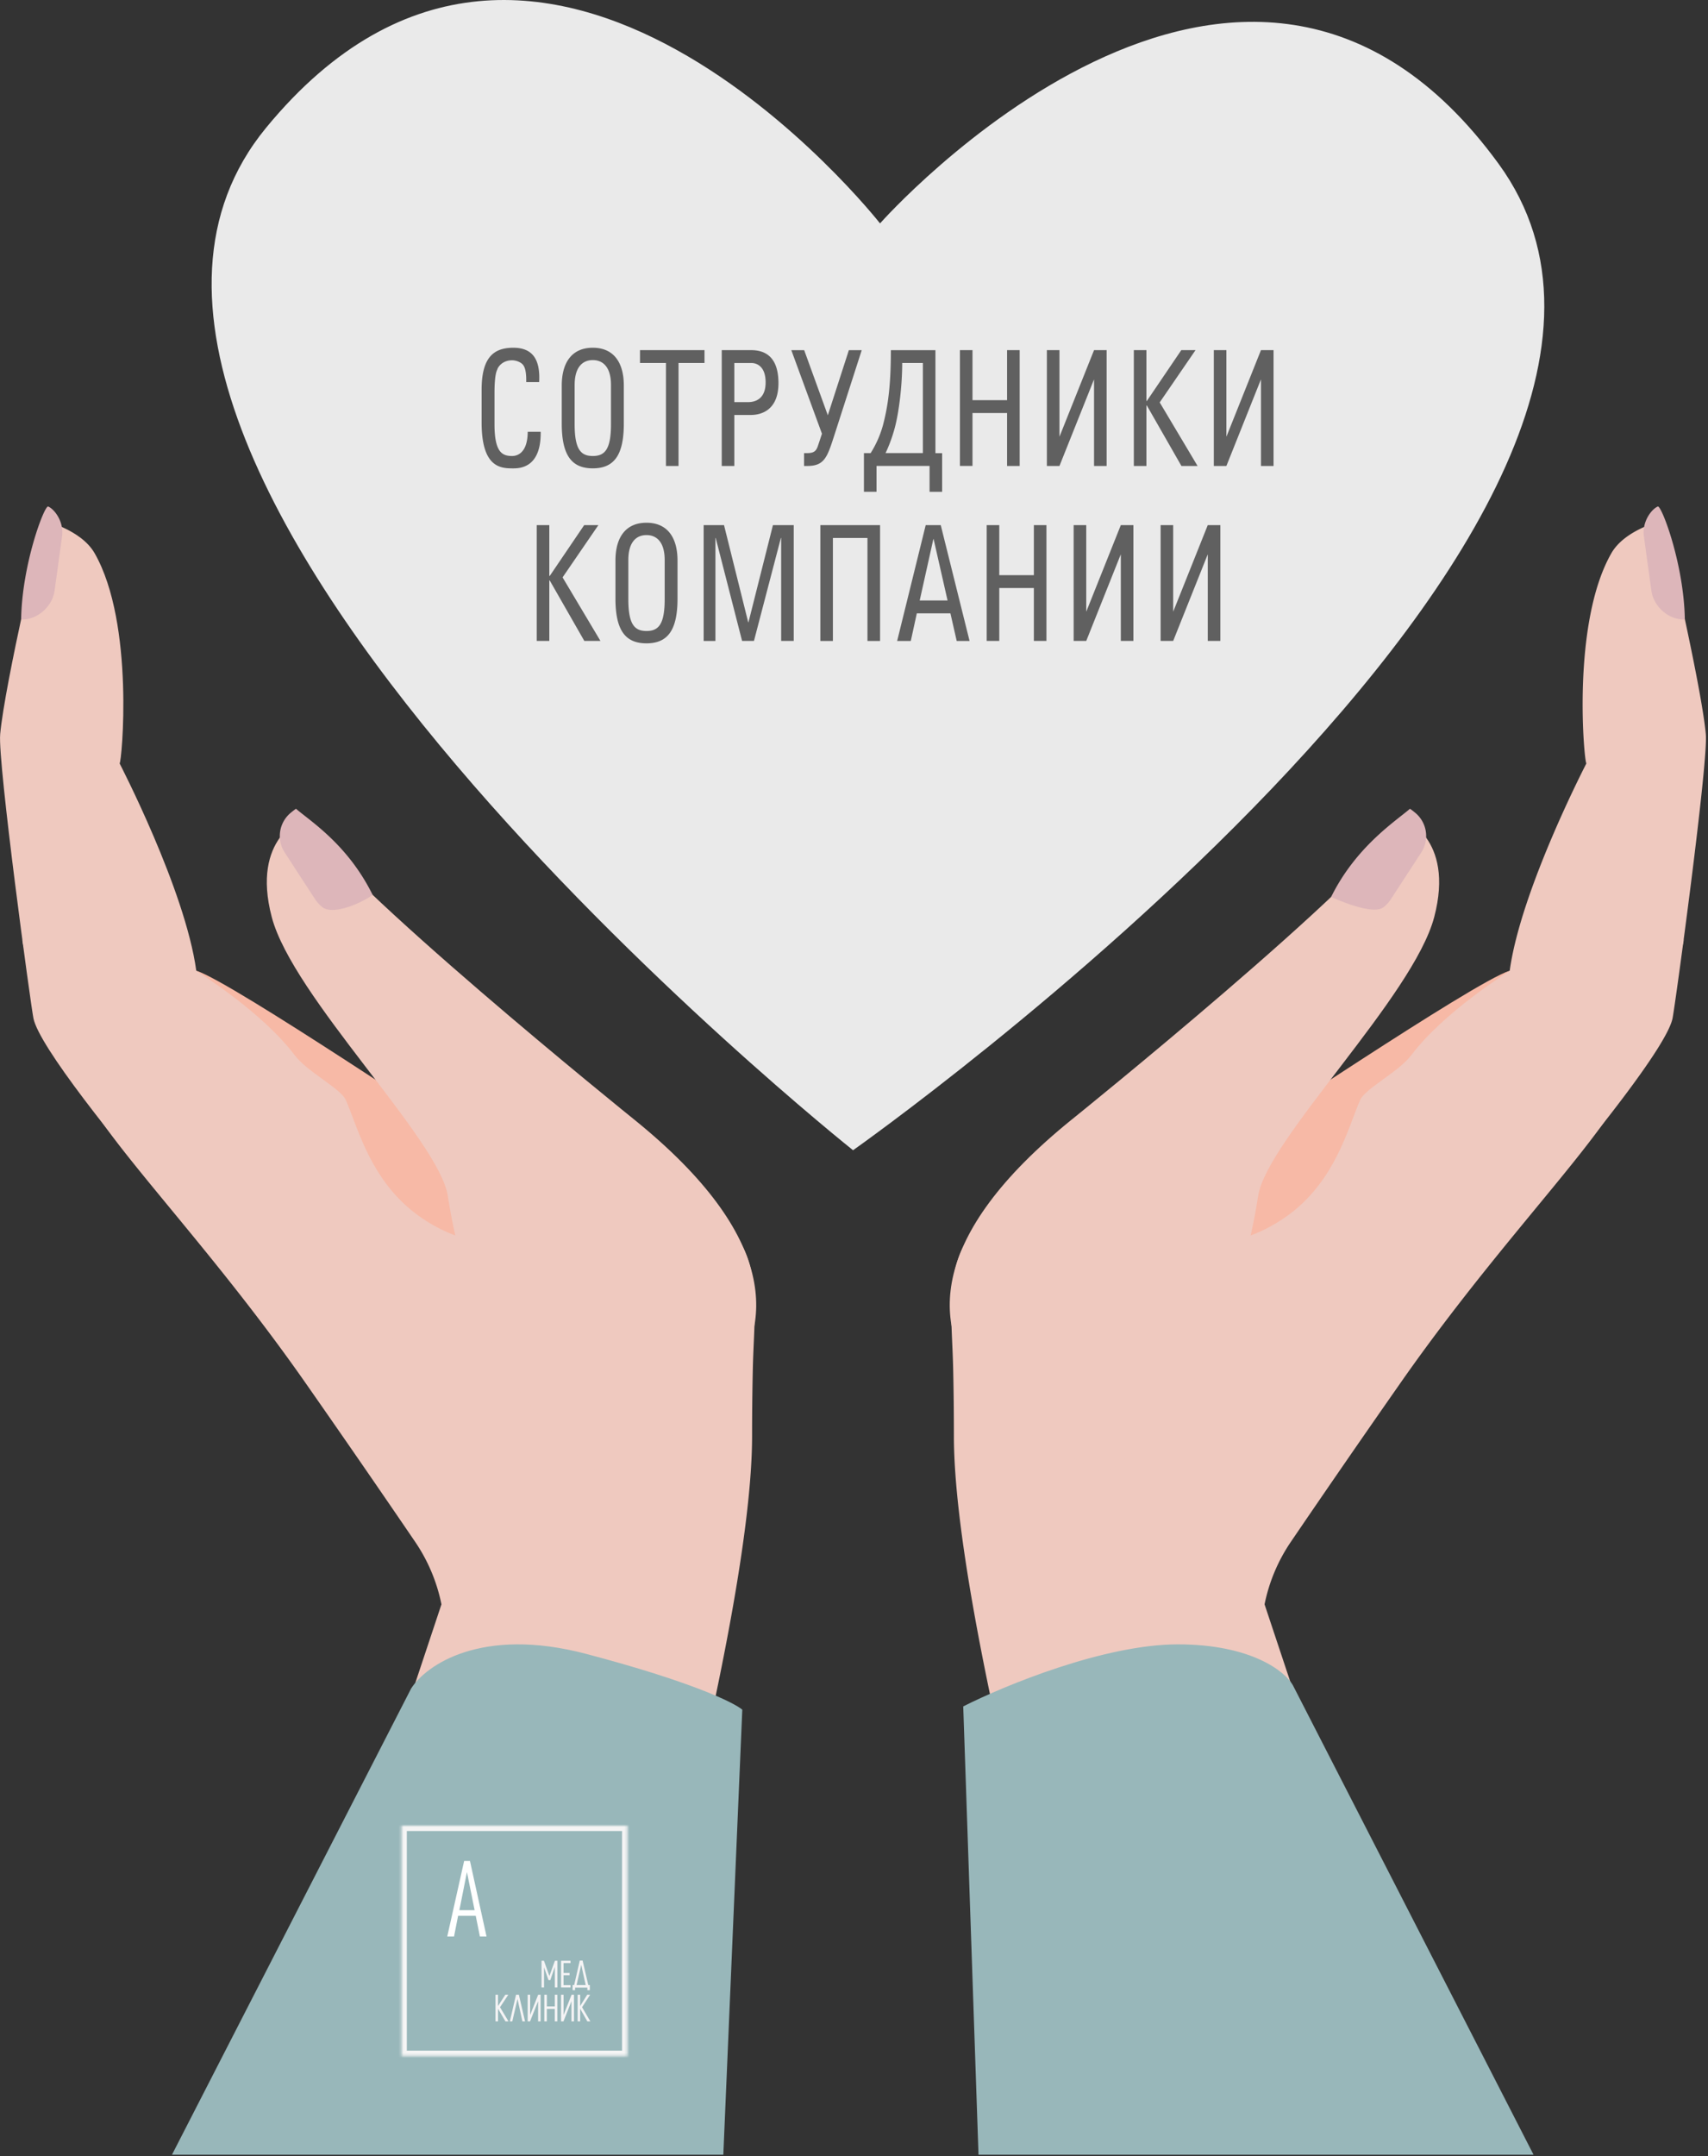
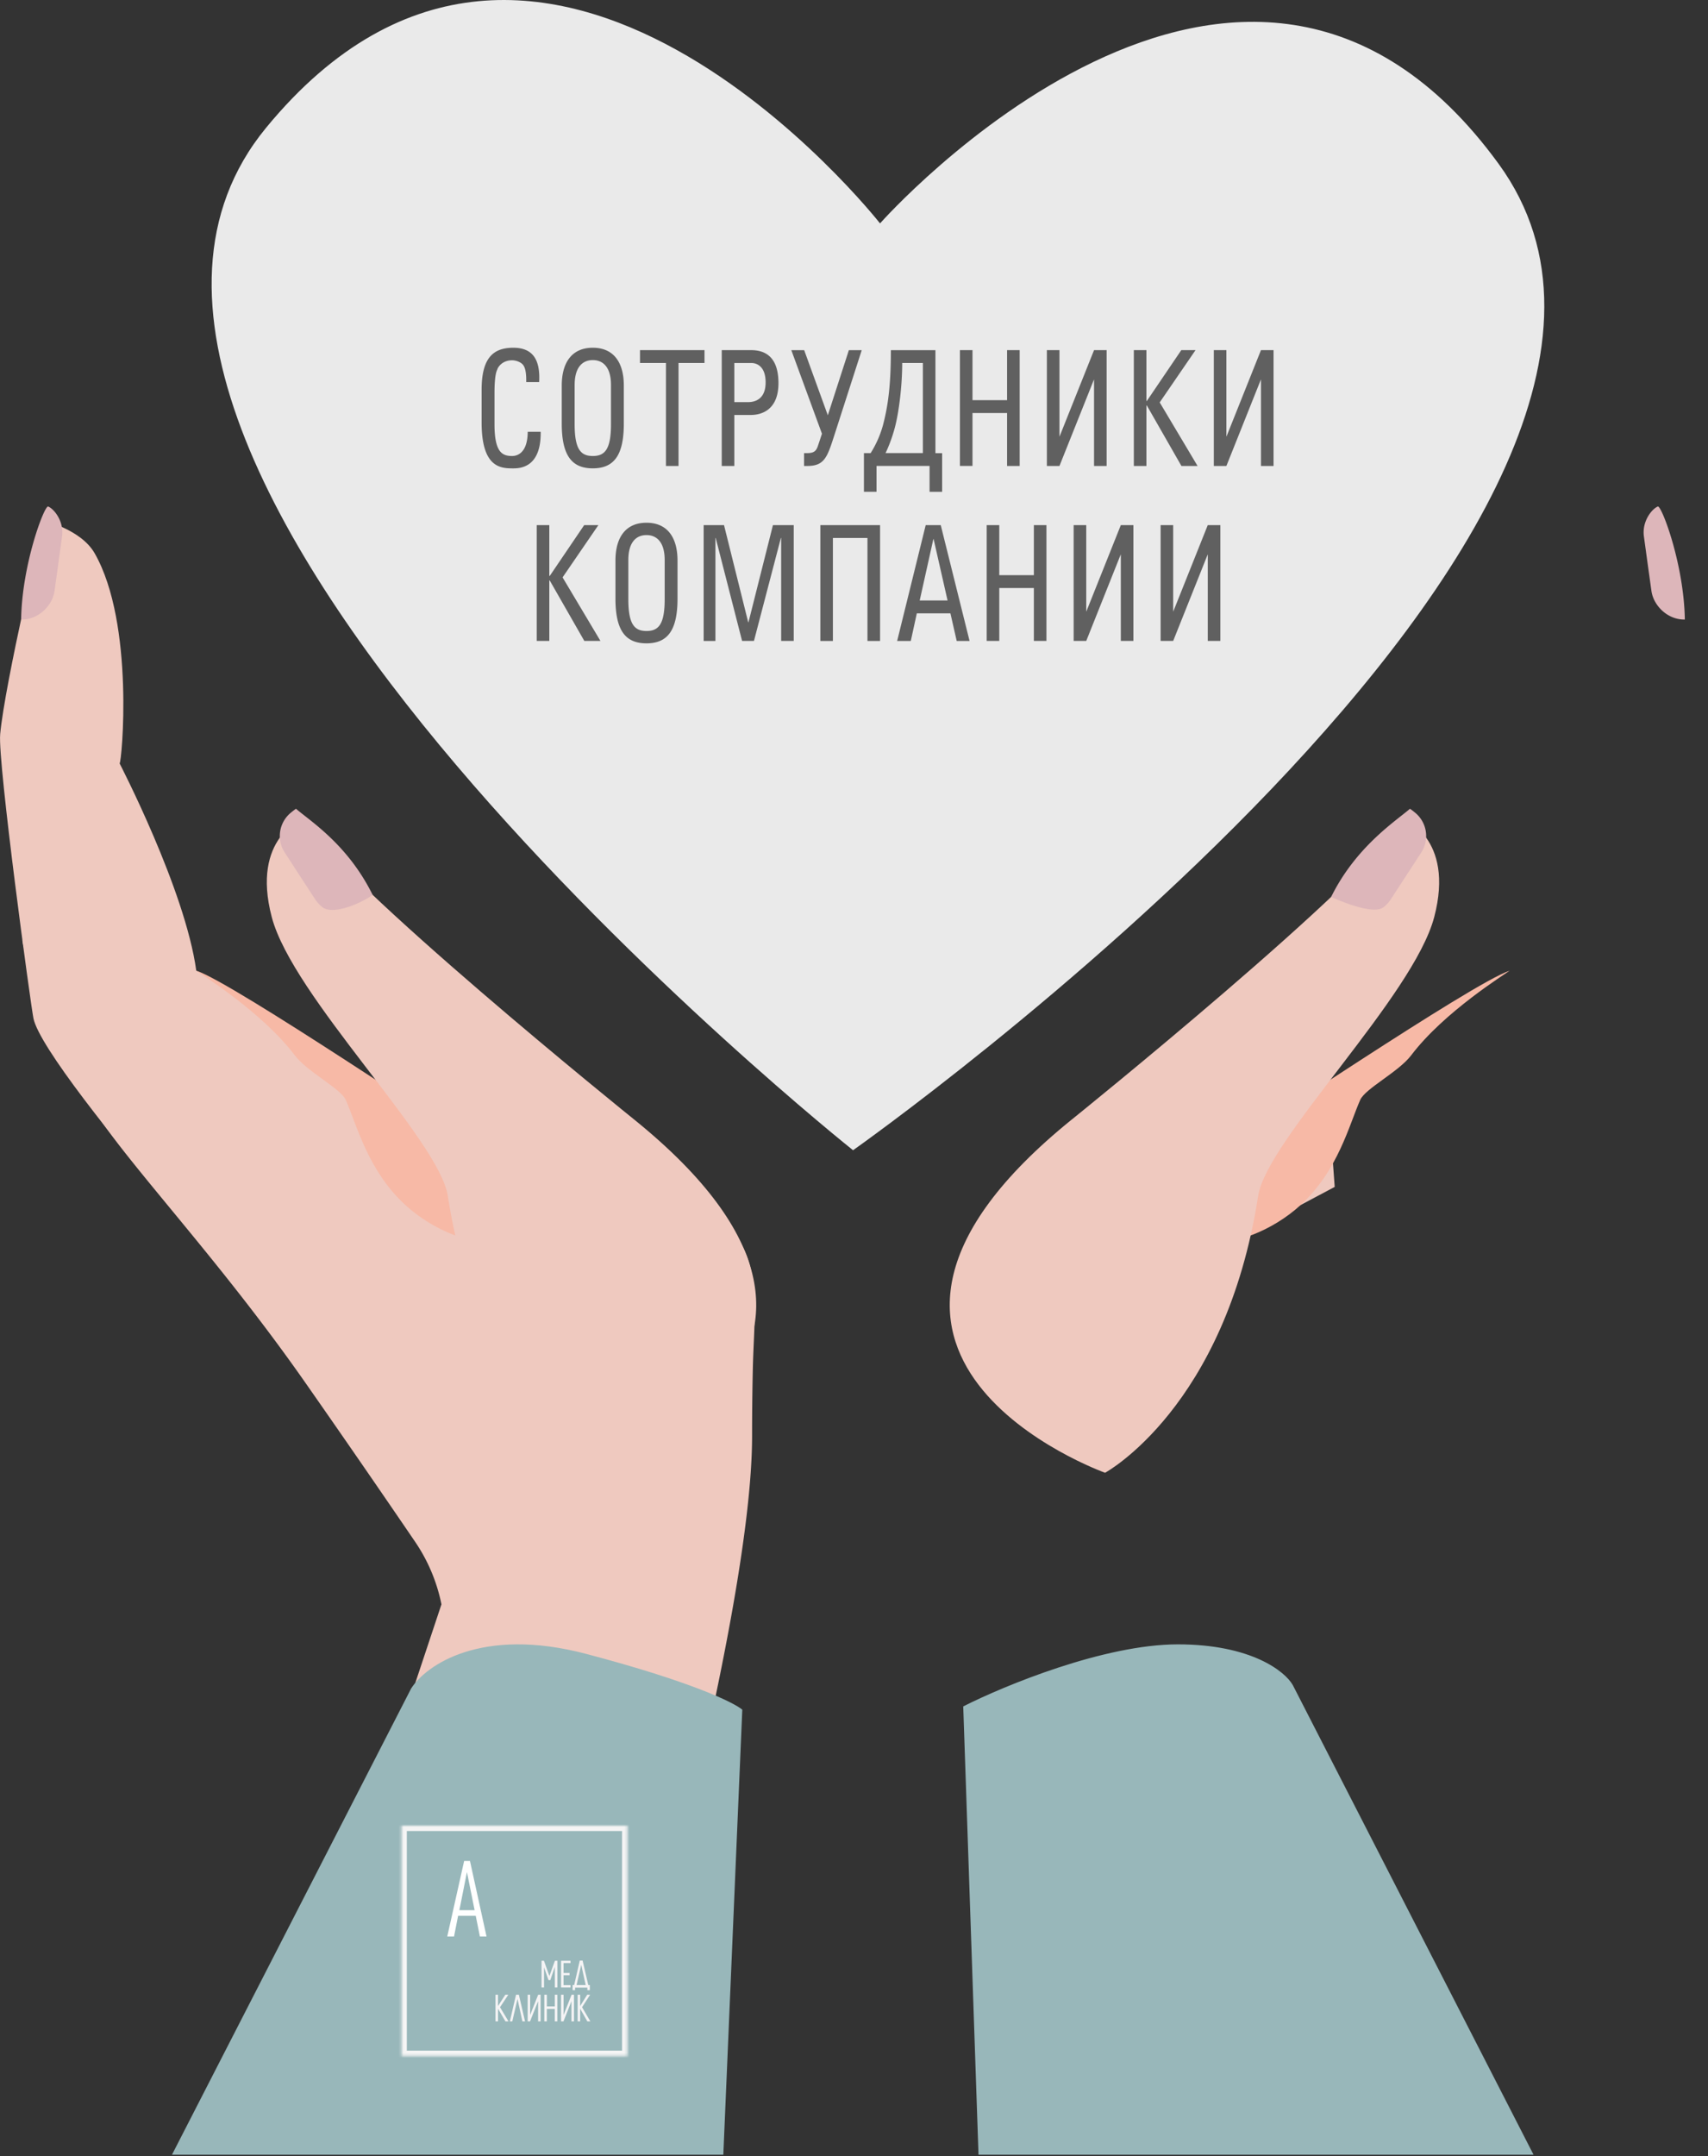
<svg xmlns="http://www.w3.org/2000/svg" fill="none" viewBox="0 0 688 868">
  <rect x="0" y="0" width="688" height="868" fill="#333333" stroke="none" />
  <g clip-path="url(#a)">
    <path fill="#EAEAEA" d="M603.66 65.96c-103-141.37-249.17 23.98-249.17 23.98S218.21-83.64 107.14 51.49C-3.91 186.62 343.62 463.07 343.62 463.07S706.66 207.33 603.66 65.96Z" />
    <path fill="#EFC9BF" d="M9.15 379.49c3.18 14.05 9.42 41.18 33.12 73.94 17.09 23.62 49.58 58.54 81.39 104.18a6309.1 6309.1 0 0 1 43.57 63.12 68.93 68.93 0 0 1 10.59 25.16l-55.03 165.32 130.83 11.44s49.29-172.2 49.33-244.42v-.06c0-8.38.08-17.3.29-26.83.93-44.2 13.78-79.02-113.99-80.23-.53 0-1.02-.38-1.6-.58-4.98-1.93-12.59-5.4-23.8-14.44a175.57 175.57 0 0 1-5.95-5.01 259.35 259.35 0 0 0-35.43-26.57C64.38 388.59 6.25 366.76 9.15 379.52v-.03Z" />
    <path fill="#EFC9BF" d="M.06 295.66c1.91-20.77 17.38-86.1 17.38-86.1s15.13 3.48 20.68 13.17c16.22 28.36 10.92 84.28 10.06 84.61-.03 0 26.39 50.77 30.88 83.43 0 0 70.05 38.02 84.81 65.3.89 1.66 1.61 3.3 2.13 4.87 2 6.13 2.85 14.52 2.74 23.84-.49 33.05-13.55 77.74-33.07 74.3-4.81-.86-117.53-126.87-122.19-149.06C12.39 404.78-.96 306.75.07 295.66H.06Z" />
    <path fill="#EFC9BF" d="M182.1 437.04s3.33 32.06-29.86 3.94l-2.68 36.85 46.24 24.62 15.69-27.04-29.38-38.37h-.01Z" />
    <path fill="#DDB6BA" d="M20.7 241.83a12.6 12.6 0 0 0 1.27-3.96s1.77-12.66 3.03-21.94c.83-6.12-3.27-11.08-5.6-12.01-1.48-.58-10.54 23.15-10.89 45.5 5.32.09 9.91-3.2 12.19-7.59Z" />
    <path fill="#F7B9A6" d="M79.05 390.77c15.12 4.96 107.25 67.6 112.23 69.53 11.52 14.55 13.46 36.09 7.83 38.49-7.6 3.26-24.52-3.27-35.81-13.64-15.13-13.88-19.52-32.17-24.04-42.36-2.04-4.58-15.44-11.24-20.52-17.94-13.35-17.6-37.97-32.73-39.69-34.09v.01Z" />
    <path fill="#EFC9BF" d="M255.33 450.61S135.4 354.04 122.14 329.52c0 0-21.1 7.63-12.68 39.67 8.42 32.04 67.4 89.56 70.92 112.25 13.23 85.25 61.66 111.48 61.66 111.48s131.45-46.94 13.29-142.31Z" />
    <path fill="#DDB6BA" d="M129.85 365.21a13.46 13.46 0 0 1-2.88-3.13s-7.1-10.88-12.28-18.87a12.14 12.14 0 0 1 2.6-16.14c1.21-.99 1.93-1.48 1.93-1.48 5.82 5.03 20.86 14.4 30.88 34.68-5.52 3.96-16.25 8.08-20.24 4.95l-.01-.01Z" />
-     <path fill="#EFC9BF" d="M678.04 379.49c-3.18 14.05-9.42 41.18-33.12 73.94-17.09 23.62-49.59 58.54-81.39 104.18a6073.87 6073.87 0 0 0-43.56 63.12 68.93 68.93 0 0 0-10.59 25.16l55.03 165.32-130.83 11.44s-49.29-172.2-49.34-244.42v-.06c0-8.38-.08-17.3-.29-26.83-.93-44.2-13.77-79.02 113.99-80.23.53 0 1.02-.38 1.6-.58 4.98-1.93 12.59-5.4 23.8-14.44 1.89-1.52 3.87-3.18 5.95-5.01a258.78 258.78 0 0 1 35.44-26.57c58.09-35.92 116.21-57.75 113.32-44.99l-.01-.03Z" />
-     <path fill="#EFC9BF" d="M687.13 295.66c-1.92-20.77-17.38-86.1-17.38-86.1s-15.13 3.48-20.68 13.17c-16.22 28.36-10.92 84.28-10.06 84.61.03 0-26.39 50.77-30.88 83.43 0 0-70.05 38.02-84.81 65.3a30.2 30.2 0 0 0-2.13 4.87c-2 6.13-2.86 14.52-2.74 23.84.49 33.05 13.55 77.74 33.07 74.3 4.81-.86 117.53-126.87 122.19-149.06 1.09-5.24 14.44-103.27 13.41-114.36h.01Z" />
    <path fill="#EFC9BF" d="M505.08 437.04s-3.33 32.06 29.86 3.94l2.69 36.85-46.24 24.62-15.69-27.04 29.38-38.37Z" />
    <path fill="#DDB6BA" d="M666.48 241.83a12.6 12.6 0 0 1-1.27-3.96s-1.77-12.66-3.03-21.94c-.83-6.12 3.27-11.08 5.6-12.01 1.48-.58 10.54 23.15 10.89 45.5-5.32.09-9.91-3.2-12.19-7.59Z" />
    <path fill="#F7B9A6" d="M608.13 390.77c-15.12 4.96-107.25 67.6-112.23 69.53-11.52 14.55-13.46 36.09-7.83 38.49 7.6 3.26 24.52-3.27 35.81-13.64 15.13-13.88 19.52-32.17 24.04-42.36 2.04-4.58 15.44-11.24 20.52-17.94 13.35-17.6 37.96-32.73 39.69-34.09v.01Z" />
    <path fill="#EFC9BF" d="M431.85 450.61s119.93-96.57 133.19-121.09c0 0 21.1 7.63 12.68 39.67-8.42 32.04-67.4 89.56-70.92 112.25-13.23 85.25-61.66 111.48-61.66 111.48s-131.45-46.94-13.3-142.31h.01Z" />
    <path fill="#DDB6BA" d="M557.33 365.21c1.1-.87 2.08-1.92 2.88-3.13 0 0 7.1-10.88 12.28-18.87a12.13 12.13 0 0 0-2.6-16.14 30.72 30.72 0 0 0-1.93-1.48c-5.82 5.03-21.76 15.25-31.77 35.52 4.82 2.12 17.14 7.23 21.14 4.1Z" />
    <path fill="#606060" d="M211.97 153.82c.04-2.64-.12-5.3-1.17-6.78-1.05-1.47-3.41-2-4.45-2-4.19 0-5.84 2.97-6 3.61-.17.52-1.16 1.68-1.16 9.69v12.46c0 11.42 3.2 12.78 7.1 12.78 1.54 0 6.22-.64 6.28-9.74h5.22c.22 14.72-8.64 14.72-11.23 14.72-4.96 0-12.56-.38-12.56-18.47v-13.17c0-13.17 4.96-16.92 12.78-16.92 7.82 0 10.9 4.78 10.4 13.82h-5.22Zm14.31 16.72v-15.3c0-9.3 4.08-15.24 12.5-15.24s12.5 5.94 12.5 15.24v15.3c0 12.92-4.08 18.01-12.5 18.01s-12.5-5.1-12.5-18.01Zm19.83.26v-15.76c0-9.75-5.73-10.07-7.32-10.07-1.59 0-7.32.31-7.32 10.07v15.76c0 10.2 2.53 12.78 7.32 12.78 4.79 0 7.32-2.58 7.32-12.78Zm37.67-29.84v5.17h-10.46v41.46h-5.07v-41.46H257.8v-5.17h26Zm6.94 46.63v-46.63h11.79c5.34 0 11.06 2.33 11.06 13.3 0 10.98-7.05 12.8-11.12 12.8h-6.66v20.53h-5.07Zm5.07-25.7h5.56c2.1 0 7.05-.65 7.05-7.94 0-7.3-4.52-7.8-5.62-7.8h-6.99v15.75-.01Zm39.92 14.46c-2.58 8.07-3.96 11.24-10.5 11.24h-1.33v-5.17h1.1c2.91 0 3.8-.77 4.57-3.16l1.54-4.65-12.34-33.64h5.18l9.52 26.22 8.48-26.22h5.18l-11.4 35.4v-.02Zm38.73 21.63v-10.4h-21.37v10.4H348v-15.56h2.7a42.18 42.18 0 0 0 4.95-11.16c1.93-7.37 3.2-15.43 3.2-30.28h17.95v41.45h2.7V198h-5.07v-.01Zm-2.7-51.85h-8.32c0 9.43-1.38 20.08-2.97 26.02-1.54 5.74-3.41 9.56-3.75 10.26h15.04v-36.3.02Zm14.93 41.46v-46.63h5.06v20.15h13.93v-20.15h5.07v46.63h-5.07v-21.31h-13.93v21.3h-5.06Zm35.02 0v-46.63h5.07v34.75h.05l13.88-34.75h5.07v46.63h-5.07v-34.75h-.05l-13.88 34.75h-5.07Zm35.03 0v-46.63h5.07v20.47h.17l13.88-20.47h5.73l-14.43 21.05 15.25 25.58h-6.5l-13.93-24.34h-.17v24.34h-5.07Zm32.22 0v-46.63H494v34.75h.05l13.88-34.75H513v46.63h-5.07v-34.75h-.05L494 187.6h-5.06ZM216.2 258.04V211.4h5.07v20.47h.17l13.88-20.47h5.72l-14.43 21.05 15.26 25.58h-6.5l-13.93-24.34h-.17v24.34h-5.07Zm31.71-17.05v-15.3c0-9.3 4.08-15.24 12.5-15.24s12.5 5.94 12.5 15.24v15.3c0 12.91-4.08 18.01-12.5 18.01s-12.5-5.1-12.5-18.01Zm19.83.26v-15.76c0-9.75-5.73-10.07-7.32-10.07-1.6 0-7.32.31-7.32 10.07v15.76c0 10.2 2.53 12.78 7.32 12.78 4.79 0 7.32-2.58 7.32-12.78Zm20.44 16.79h-4.74V211.4h8.2l9.75 39.14h.1l9.86-39.14h8.37v46.63h-5.06v-41.46h-.11l-10.85 41.46h-4.78l-10.63-41.46h-.11v41.46Zm66.31 0h-5.07v-41.46H335.5v41.46h-5.06V211.4h24.06v46.63Zm12.39 0h-5.5l11.5-46.63h6.06l11.61 46.63h-5.18l-2.53-11.11H369.3l-2.42 11.1Zm9.2-41h-.12l-5.5 24.72h11.23l-5.62-24.72Zm21.37 41V211.4h5.07v20.15h13.93v-20.15h5.06v46.63h-5.06v-21.31h-13.93v21.3h-5.07Zm35.03 0V211.4h5.07v34.75h.05l13.88-34.75h5.06v46.63h-5.06v-34.75h-.06l-13.87 34.75h-5.07Zm35.03 0V211.4h5.06v34.75h.05l13.88-34.75h5.07v46.63h-5.07v-34.75h-.05l-13.88 34.75h-5.06Z" />
    <path fill="#98b7ba" d="M388 686.96 394.17 868H618l-97.25-189.61c-3.09-5.47-16.68-16.39-46.31-16.39-29.63 0-69.98 16.64-86.44 24.98v-.02ZM165.6 679.79 69 868h222.34L299 688.3c-3.33-2.85-20.55-11.32-62.87-22.46-42.33-11.16-64.66 4.65-70.53 13.95Z" />
    <path fill="#98b7ba" d="M252.72 735H160v92.71h92.72V735Z" />
    <path fill="#98b7ba" d="M252.72 735h-91v92.71h91V735Z" />
    <path fill="#fff" d="m188.08 753.73-3.04 15.29h6.14l-3.08-15.29h-.02Zm5.23 25.88-1.68-8.33h-7.1l-1.64 8.33h-2.73l6.8-30.4h2.35l6.67 30.4h-2.69.02Z" />
    <path fill="#F5F4F5" d="M223.5 800.11h1.01v-10.72h-.99l-2.21 6.13-2.2-6.13h-.97v10.72h1v-8.1l1.8 5.17h.73l1.83-5.34v8.27ZM229.81 799.2H227v-4h2.43v-.9H227v-4h2.82v-.91H226v10.72h3.81v-.9ZM234.12 790.98l1.8 8.18h-3.67l1.87-8.18Zm2.84 8.18-2.26-9.75v-.09h-1.16l-2.26 9.84h-.63v2.05h1v-1.04h4.94v1.04h1v-2.05h-.65.02ZM204.75 803.06h-1.2l-2.96 4.56v-4.56h-.99v10.72h1v-5.1l3 5.1h1.23l-3.42-5.7 3.34-5.02ZM209.01 803.06h-1.14l-2.46 10.57-.02.15h.97l2.1-9.04 1.95 8.96.02.08h1.06l-2.46-10.63-.02-.09ZM213.55 811.2v-8.14h-1v10.72h.96l3.25-8.14v8.14h1v-10.72h-.98l-3.23 8.14ZM223.48 807.77h-3.2v-4.71h-1.02v10.72h1.01v-5h3.21v5h1.01v-10.72h-1v4.72ZM227.01 811.2v-8.14H226v10.72h.97l3.23-8.14v8.14h1.01v-10.72h-.97l-3.23 8.14ZM234.46 808.08l3.25-5.02h-1.18l-2.84 4.56v-4.56h-1v10.72h1v-5.1l2.9 5.1h1.21l-3.34-5.7Z" />
    <mask id="b" width="92" height="93" x="161" y="735" maskUnits="userSpaceOnUse" style="mask-type:luminance">
      <path fill="#fff" d="M252.72 735h-91v92.71h91V735Z" />
    </mask>
    <g mask="url(#b)">
      <path fill="#F5F5F5" d="M161.72 827.71h2.16V735h-4.31v92.71h2.15Zm91 0v-2.15h-91v4.3h91v-2.15Zm0-92.71h-2.15v92.71h4.3V735h-2.15Zm-91 0v2.15h91v-4.3h-91V735Zm0 92.71h-2.15v2.16h2.15v-2.16Zm91 0v2.16h2.16v-2.16h-2.16Zm0-92.71h2.16v-2.15h-2.16V735Zm-91 0v-2.15h-2.15V735h2.15Z" />
    </g>
  </g>
  <defs>
    <clipPath id="a">
      <path fill="#fff" d="M0 0h687.18v867.46H0z" />
    </clipPath>
  </defs>
</svg>